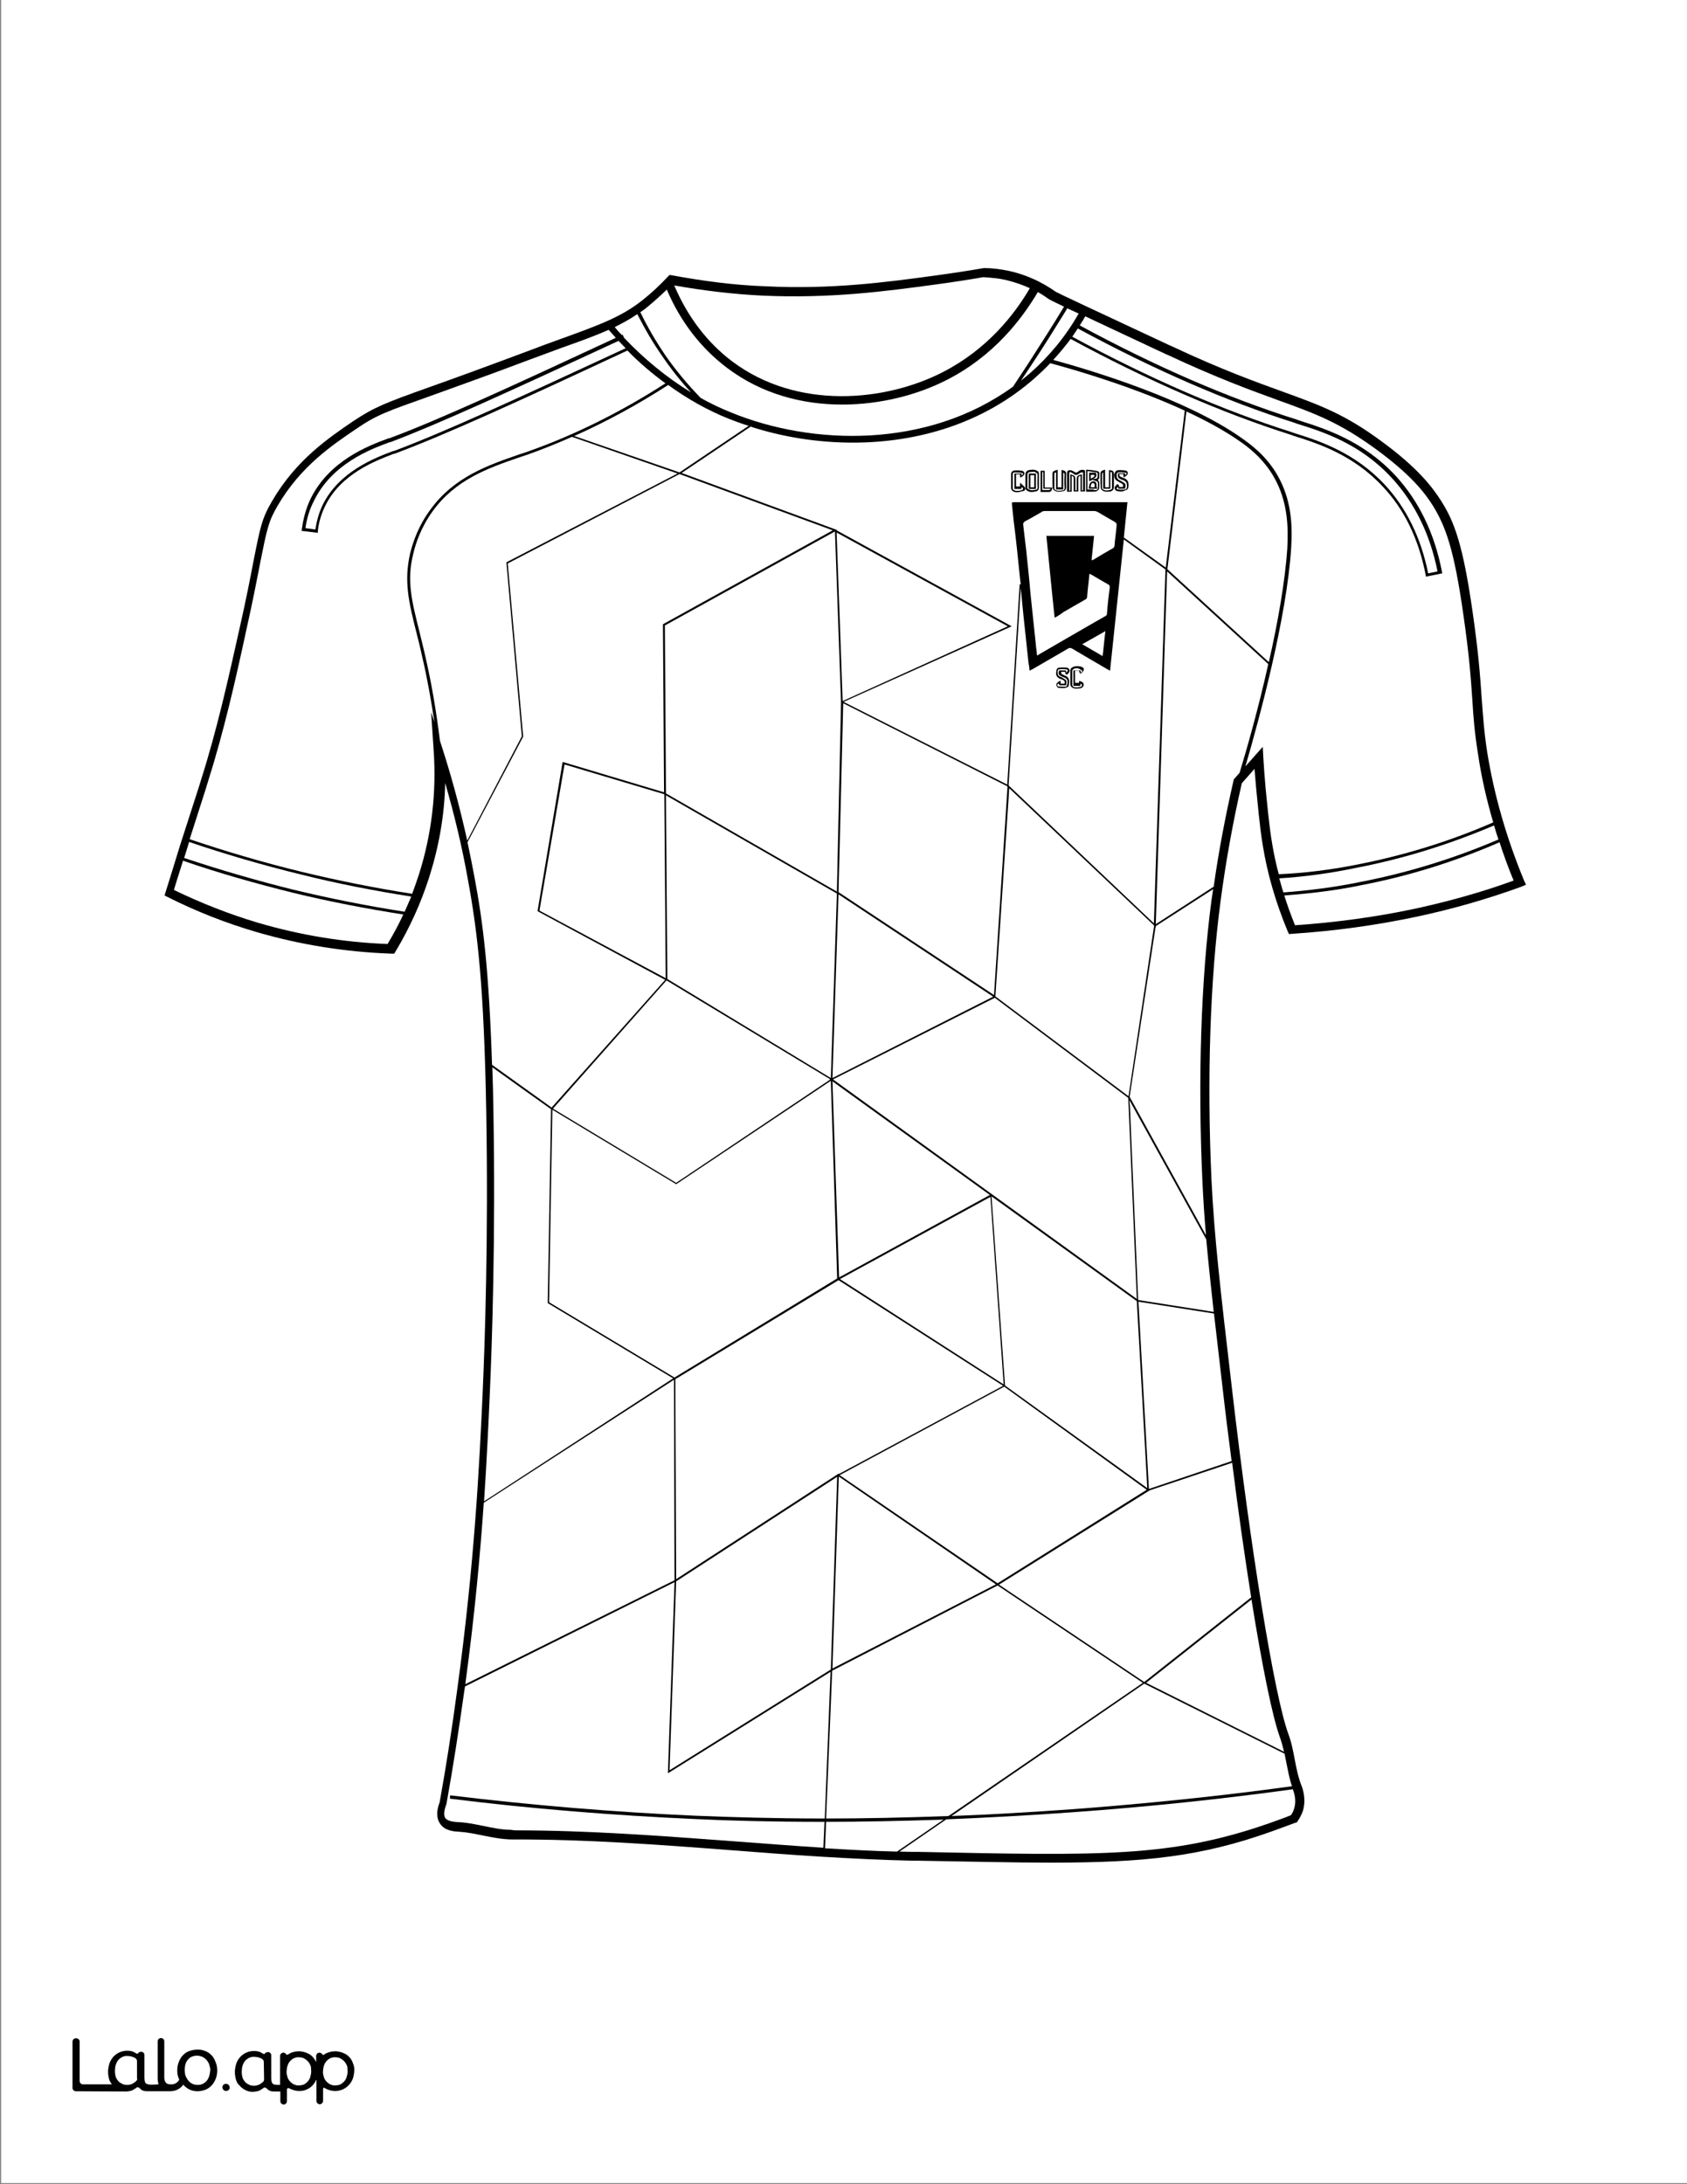
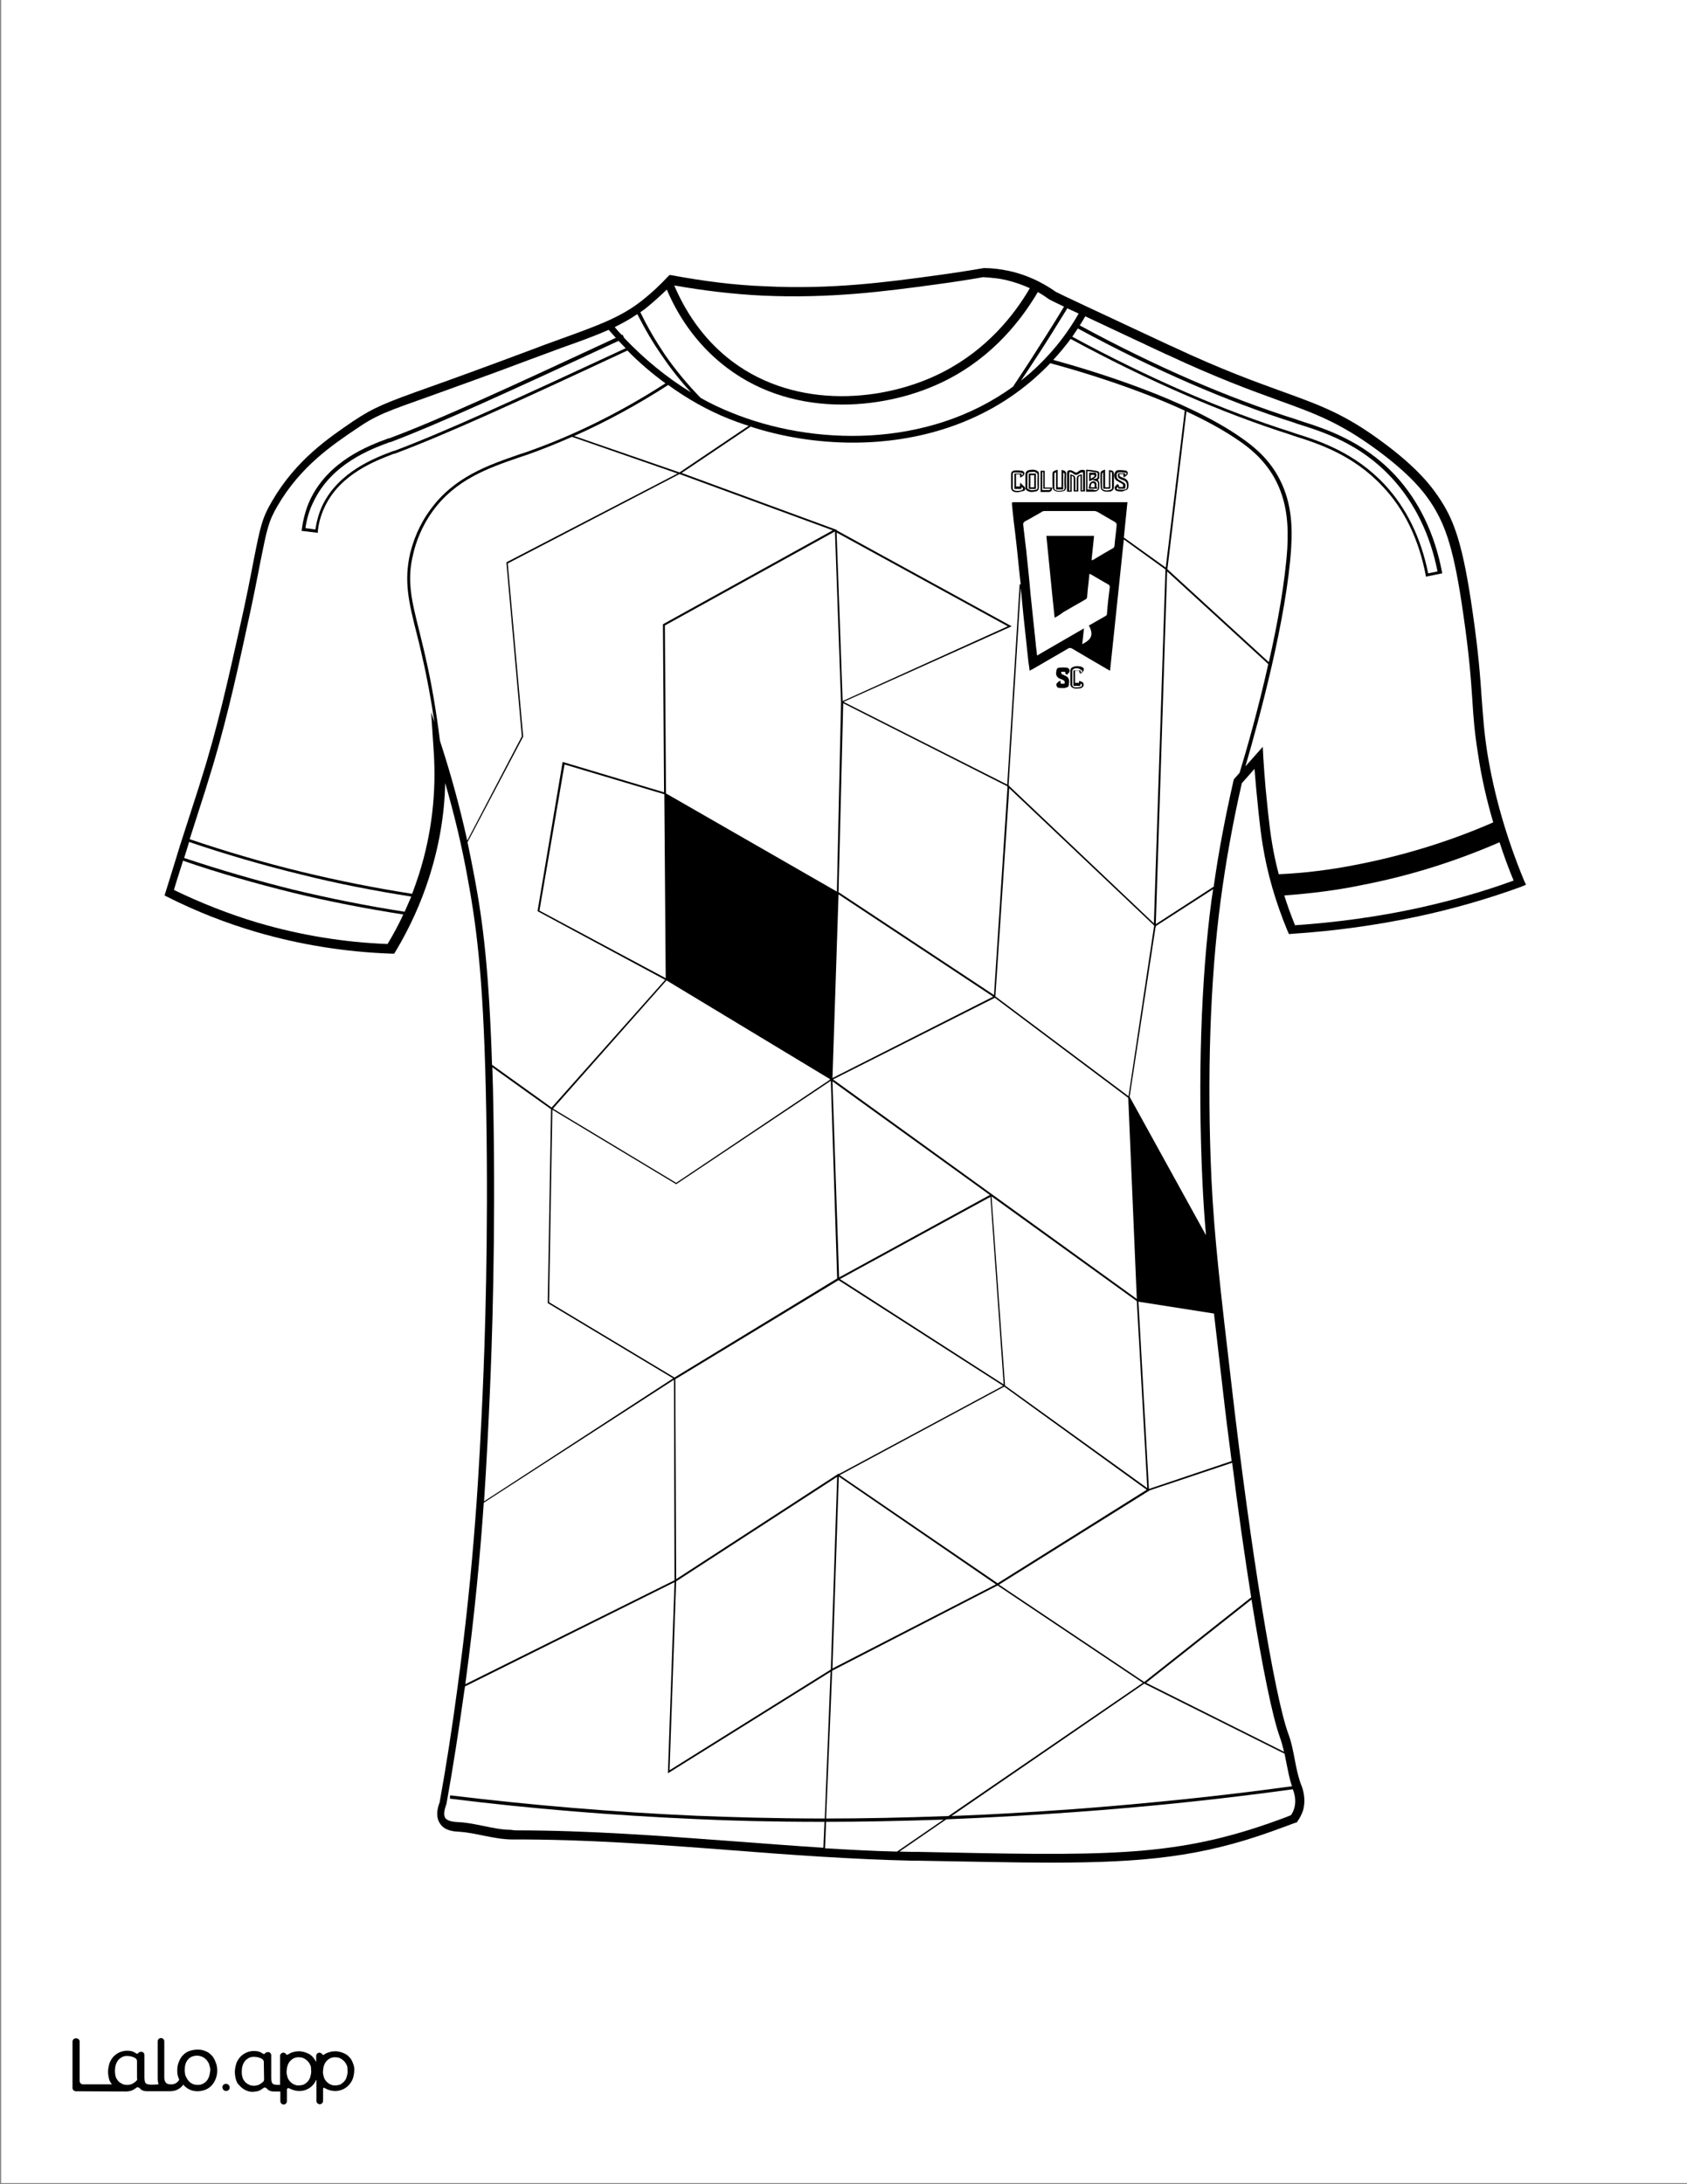
<svg xmlns="http://www.w3.org/2000/svg" version="1.1" id="Layer_1" data-layer="Layer_1" x="0px" y="0px" viewBox="0 0 612 792" style="enable-background:new 0 0 612 792;" xml:space="preserve">
  <rect x="0" y="0" width="612" height="792" fill="#808080" stroke="none" />
  <style type="text/css">
	.st0{fill:#FFFFFF;}
	.st1{fill:#010101;}
</style>
  <g id="Black">
    <rect x="20.2" y="14.7" width="571.8" height="758" />
  </g>
  <g id="Color">
    <path class="st0" d="M244.7,573L244.7,573l-0.2-72.7l-69,44.6c-1.3,18.9-3.3,40.7-6.7,65.8L244.7,573z" />
    <polygon class="st0" points="364.3,502.8 304.6,534.9 361.9,574.1 416,540.2  " />
    <polygon class="st0" points="360.9,361.8 302.2,391.4 412.4,471 409.3,398.1  " />
    <path class="st0" d="M375.5,137c-19,16.8-43,23.5-66.1,23.5c-13,0-25.7-2.1-37.1-5.8l-24.7,16.6l0,0l-0.3,0.2l0,0l56.4,20.7   l-0.2,0.1l63.5,34.8l-61,27.4l59.4,30l4.5-72.6h0.4c-0.1-0.8-0.2-1.7-0.3-2.5c-0.7-6.9-1.4-13.9-2.3-20.8c-0.2-1.9-0.4-3.8-0.6-5.8   c-0.1-0.8,0.4-0.7,0.8-0.7c7.6,0,15.3,0,22.9,0c5.7,0,11.5,0,17.2,0c0.2,0,0.5,0,1,0c-0.4,4.3-0.9,8.5-1.3,12.8l15.2,10.9l6.9-56.9   c-18-8.3-38.3-14.4-48.8-17.2C379.2,133.6,377.4,135.3,375.5,137z M371.9,177.5c-0.1,0.4-0.5,0.6-1,0.6c-0.8,0.2-1.3,0.4-1.9,0.4   c-0.6,0-1.2-0.1-1.7-0.5c-0.2-0.2-0.5-0.6-0.5-1c0-0.8,0-1.7,0-2.5c0-0.8,0-1.8,0-2.6c0-0.8,0.6-1.2,1.2-1.3c1-0.1,1.9,0,2.7,0.1   c0.2,0,0.6,0.2,0.8,0.5c0.1,0.1,0.2,0.4,0.1,0.7s-0.4,0.6-0.5,0.7l-0.1,0.1c-0.1,0.1-0.2,0.1-0.4,0.2c0,0-0.1,0-0.1,0.1l-0.4,0.2   l-0.1-1.2h-1.4v4.4h1.4l0.1-1.4l0.5,0.5c0.1,0.1,0.2,0.2,0.4,0.4c0.2,0.2,0.6,0.5,0.7,0.7C372,177.1,372,177.3,371.9,177.5z    M376.9,172.3c0,1.4,0,3,0,4.4c0,0.8-0.4,1.4-1.2,1.5h-0.1c-0.4,0.1-0.8,0.2-1.3,0.2c-0.6,0-1.1-0.1-1.7-0.5   c-0.4-0.2-0.6-0.6-0.6-1c0-0.6,0-1.3,0-1.9c0-0.2,0-0.5,0-0.7s0-0.5,0-0.7c0-0.5,0-1,0-1.4c-0.1-0.8,0.4-1.5,1.1-1.7   c1-0.2,2-0.4,3.1,0.2c0.5,0.2,0.7,0.6,0.7,1.2V172.3z M381.7,177.1c-0.1,0.7-0.4,1.3-1.3,1.3c-0.1,0-0.1,0-0.2,0   c-0.5,0-1.1,0-1.7,0c-0.2,0-0.5,0-0.8,0h-0.2v-7.7h1.5v6.1h2.9L381.7,177.1z M405.5,170.5c1-0.1,1.9,0,2.7,0.1   c0.2,0,0.6,0.1,0.8,0.5c0.1,0.1,0.2,0.4,0.1,0.7c-0.1,0.4-0.4,0.6-0.5,0.7l-0.1,0.1c-0.1,0.1-0.2,0.1-0.4,0.2c0,0-0.1,0-0.1,0.1   l-0.4,0.2l-0.1-1.2h-1.4c-0.1,0.5,0,0.8,0.5,1c0.1,0.1,0.4,0.1,0.5,0.2c0.1,0.1,0.2,0.2,0.5,0.2c1.4,0.5,1.9,1.4,1.8,3   c-0.1,1-0.5,1.4-1.2,1.5c-0.5,0.2-0.8,0.4-1.3,0.4s-1,0-1.4-0.1c-0.1,0-0.7-0.1-1-0.6c-0.1-0.1-0.2-0.5-0.1-0.8   c0.1-0.4,0.4-0.6,0.6-0.8c0.1-0.1,0.1-0.2,0.2-0.2l0.1-0.2l0.6,0.4l0.1,0.7h1.4c0.1-0.8,0.1-1-0.7-1.4c-0.1-0.1-0.2-0.1-0.4-0.2   c-0.2-0.1-0.4-0.2-0.6-0.4c-1.4-0.5-1.5-1.7-1.5-2.5C404.5,170.9,405.1,170.5,405.5,170.5z M399.2,173.4v-1.3   c0-1.1,0.1-1.2,1.3-1.7l0.4-0.1v6.4h1.4v-6.2h0.4c1.1,0.1,1.4,0.5,1.4,1.4c0,0.5,0,1,0,1.4c0,1.1,0,2.1,0,3.2   c0,1.2-0.7,1.5-1.2,1.7c-0.5,0.1-1,0.1-1.4,0.1s-1.1-0.1-1.5-0.4s-0.7-0.6-0.7-1.2C399.2,175.6,399.2,174.6,399.2,173.4z    M394,170.3l1.4,0.1c1,0.1,1.8,0.2,2.6,0.4c0.6,0.1,1,0.6,0.8,1.3c0,0.1,0,0.2,0,0.2c0,0.1,0,0.1,0,0.2c0,0.1,0,0.1,0,0.2   c0,0.5,0,1-0.6,1.3c0.6,0.5,0.6,1.1,0.6,1.5c0,0.1,0,0.2,0,0.4c0,1,0,1.5-0.5,1.9c-0.4,0.4-1,0.5-1.9,0.5H394V170.3z M387.1,171.7   c0-0.6,0.1-1,0.5-1.1c0.4-0.2,0.8-0.1,1.2,0c0.5,0.2,0.8,0.4,1.1,0.6c0.4,0.2,0.6,0.2,1,0l0.1-0.1c0.6-0.5,1.3-1,2.4-0.6l0.2,0.1   v7.6H392v-5.7c-0.7,0.2-0.8,0.4-0.8,1.2v4.5h-1.7v-4.4c0-0.8,0-1-0.7-1.3v5.8h-1.7V171.7z M381.8,174.4c0-0.8,0-1.7,0-2.6   c0-0.8,0.5-1,1-1.2c0.1,0,0.2-0.1,0.4-0.1l0.5-0.2v6.4h1.4v-6.3l0.4,0.1c0.7,0.1,1.4,0.5,1.3,1.5c-0.1,1.5-0.1,3.1,0,4.6   c0,0.8-0.4,1.4-1.1,1.5c-0.5,0.1-1,0.2-1.5,0.2c-0.6,0-1.2-0.1-1.8-0.5c-0.2-0.2-0.5-0.6-0.5-1   C381.8,176.2,381.8,175.3,381.8,174.4z" />
    <polygon class="st0" points="305.9,255 304.2,323.5 360.6,360.8 365.5,285.3 365.4,285.2 365.4,285.1  " />
-     <path class="st0" d="M409.9,400.9l3,70.5l27.4,4.3c-1.1-10-2-18.5-2.7-26.3l-27.9-50.5L409.9,400.9z" />
    <path class="st0" d="M299.7,660.6l-0.4,9.6c8.7,0.5,17.4,1,26.1,1.2l16.9-11.6C326.9,660.3,312.7,660.6,299.7,660.6z" />
    <path class="st0" d="M345.2,658.5c13.9-0.5,28.7-1.4,44.3-2.5c26.4-2,53.1-4.7,79.2-8.3c-1-2.9-1.5-5.9-2.1-8.8c-0.2-1-0.4-2-0.6-3   l-50.9-25.4L345.2,658.5z" />
    <path class="st0" d="M361.9,574.9l-60,30.9l-2.2,53.6c13.4,0,28.3-0.3,44.4-0.9l70.5-48.3L361.9,574.9z" />
    <polygon class="st0" points="360.3,361.4 304.2,324.3 302,390.9  " />
    <polygon class="st0" points="303.5,193.1 305.7,254.2 365.6,227.1  " />
    <polygon class="st0" points="302,605 361.3,574.5 304.3,535.4  " />
-     <polygon class="st0" points="303.6,324 241.6,288.4 242.1,355 301.4,390.9  " />
    <polygon class="st0" points="245,500.1 245.3,572.6 304.3,534.3 304.3,534.5 363.9,502.5 304.2,464.2  " />
    <polygon class="st0" points="304.4,463.2 359.1,433.3 302,392.1  " />
    <polygon class="st0" points="304.7,463.8 364.1,502 359.3,434  " />
    <path class="st0" d="M398.1,177.5c0.2-0.2,0.2-0.6,0.2-1.4c0-0.1,0-0.2,0-0.4c0-0.6,0.1-1.1-0.8-1.3l-1.2-0.4   c-0.1,0-0.2,0.1-0.2,0.1c-0.1,0.1-0.2,0.1-0.5,0.2l-0.5,0.2v-3.1h2.4l0.1,0.2c0.4,0.8,0.1,1.5-0.8,1.9c-0.1,0.1-0.4,0.1-0.5,0.2   l1.1-0.1c0.8-0.1,0.8-0.5,0.8-1c0-0.1,0-0.1,0-0.2v-0.1c0-0.1,0-0.2,0-0.4c0-0.2,0-0.5-0.4-0.6c-0.8-0.1-1.7-0.2-2.6-0.4l-0.7-0.1   v6.7h0.1h1.9C397.2,177.8,397.8,177.8,398.1,177.5z M395,176.9c0-0.2,0.1-0.4,0.1-0.6c0.1-0.5,0.1-0.8,0.4-1.2   c0.4-0.5,1.1-0.8,1.8-0.4c0.6,0.4,0.5,1,0.5,1.3c0,0.2,0,0.5,0.1,0.7l0.2,0.5h-3.2L395,176.9z" />
    <path class="st0" d="M376,171.5c-0.4-0.4-0.8-0.4-1.3-0.4c-0.4,0-0.8,0.1-1.3,0.1c-0.5,0.1-0.7,0.5-0.7,1.1c0.1,0.5,0,1.1,0,1.5   c0,0.2,0,0.5,0,0.6c0,0.2,0,0.5,0,0.7c0,0.6,0,1.2,0,1.8c0,0.1,0.1,0.5,0.4,0.5c0.8,0.5,1.7,0.4,2.6,0.2h0.1c0.2,0,0.7-0.2,0.6-1   c-0.1-1.4,0-3,0-4.4v-0.2C376.3,171.7,376.2,171.6,376,171.5z M375.8,177.3h-2.6v-5.6h2.6V177.3z" />
    <path class="st0" d="M462.1,172.9c-3.7-6.4-8.8-10.5-12.8-13.2c-5.5-3.8-12-7.3-18.9-10.5l-6.9,57.2l36.8,33.7   c3.2-14.1,5.9-29.1,6.7-41.3C467.4,191,467.2,181.8,462.1,172.9z" />
    <rect x="373.8" y="172.3" class="st0" width="1.4" height="4.4" />
    <path class="st0" d="M370.6,176.6l-0.1,0.7h-0.2H368v-5.6h2.6v0.8l0.1-0.1c0.1-0.1,0.4-0.4,0.4-0.5c0-0.1,0-0.2,0-0.2   c-0.1-0.1-0.2-0.2-0.4-0.2c-0.6-0.2-1.3-0.2-1.9-0.2c-0.2,0-0.5,0-0.7,0c-0.4,0-0.7,0.1-0.7,0.7c0,0.8,0,1.8,0,2.6   c0,0.8,0,1.7,0,2.5c0,0.1,0.1,0.4,0.2,0.5c0.8,0.5,1.7,0.5,2.9,0.2c0.2-0.1,0.5-0.2,0.6-0.4c0,0,0.1-0.1,0-0.4   C371,176.9,370.9,176.7,370.6,176.6z" />
-     <path class="st0" d="M464.1,318.5c0.5,1.7,0.9,3.4,1.5,5.1c9.3-0.7,18.8-1.9,27.9-3.8c17.1-3.3,34-8.5,50.1-15.4   c-0.6-1.7-1.1-3.4-1.6-5.1c-16.2,6.9-32.9,12.1-50.1,15.4C482.9,316.6,473.5,317.9,464.1,318.5z" />
    <path class="st0" d="M468.6,156.7l1.1,0.4c8.7,2.7,21.7,6.9,32.7,18.7c7.8,8.4,13.1,19.2,15.7,32.1l3.4-0.7   c-2.7-13.5-8.3-24.9-16.6-33.9c-11.5-12.5-25.2-16.8-34.2-19.6l-1.1-0.4c-24.7-7.8-51.1-19.3-78.6-34.2c-0.7,1-1.3,2-2,3   C416.7,137.1,443.6,148.8,468.6,156.7z" />
    <path class="st0" d="M387.2,111.8c-4.2,6.8-8.4,13.6-12.8,20.2c-1.4,2.1-2.7,4.1-4,6c1.2-0.9,2.3-1.9,3.4-2.8   c6.8-6,12.8-13.2,17.5-21.5C389.7,113,388.4,112.3,387.2,111.8z" />
    <path class="st0" d="M400.2,177.5c0.8,0.5,1.8,0.4,2.6,0.1c0.4-0.1,0.7-0.2,0.6-1.1c0-1.1,0-2.1,0-3.2c0-0.5,0-1,0-1.4   c0-0.6,0-0.7-0.6-0.8v6.1h-2.6v-5.9c-0.3,0.2-0.4,0.3-0.4,0.9v1.3c0,1.2,0,2.3,0,3.4C399.8,177.3,400,177.4,400.2,177.5z" />
    <path class="st0" d="M378.5,171.2h-0.4v6.5c0.1,0,0.4,0,0.5,0c0.1,0,0.5,0,0.7,0c0.4,0,0.6,0,1,0c0.5,0,0.7-0.1,0.8-0.5h-2.6V171.2   z" />
    <path class="st0" d="M390.1,174v3.8h0.5v-3.9c0-1.2,0.2-1.5,1.5-1.8l0.4-0.1v5.8h0.4v-6.5c-0.6-0.1-1.1,0.1-1.5,0.5l-0.1,0.1   c-0.5,0.2-1,0.6-1.7,0c-0.2-0.2-0.6-0.4-1-0.6c-0.5-0.2-0.6-0.1-0.6-0.1s-0.1,0.1-0.1,0.6v6.1h0.4v-5.9l0.4,0.1   C390,172.5,390.1,172.7,390.1,174z" />
    <polygon class="st0" points="241.6,287.7 303.6,323.3 305.1,254.7 302.9,192.7 241.2,226.8  " />
    <path class="st0" d="M397,172.2h-1.3v1.4c0.4-0.2,0.6-0.4,0.8-0.5C397,172.9,397.1,172.7,397,172.2z" />
    <path class="st0" d="M406.1,174.1c0.2,0.1,0.5,0.2,0.7,0.4c0.1,0.1,0.2,0.1,0.4,0.2c1.2,0.7,1.2,0.8,1,2.3v0.2h-2.5l-0.1-0.7   c-0.2,0.2-0.4,0.4-0.5,0.6c0,0.1,0,0.2,0,0.2c0.1,0.1,0.4,0.2,0.6,0.2c0.8,0.1,1.7,0.1,2.5,0c0.2,0,0.6-0.2,0.6-1   c0.1-1.3-0.2-2-1.4-2.4c-0.2-0.1-0.4-0.2-0.6-0.2c-0.1-0.1-0.2-0.1-0.4-0.2c-1.2-0.5-0.8-1.5-0.8-1.9l0.1-0.2h2.5v0.8l0.1-0.1   c0.1-0.2,0.4-0.4,0.4-0.5c0-0.1,0-0.2,0-0.2c-0.1-0.1-0.2-0.2-0.4-0.2c-0.8-0.1-1.8-0.2-2.6-0.1c-0.1,0-0.6,0.1-0.6,1   C405.1,173.2,405.3,173.7,406.1,174.1z" />
    <path class="st0" d="M385.6,177.8c0.2,0,0.7-0.2,0.6-1c-0.1-1.5-0.1-3.1,0-4.6c0-0.5-0.1-0.7-0.5-0.8v6.1h-2.6v-6.2H383   c-0.4,0.1-0.5,0.2-0.5,0.6c0,0.8,0,1.8,0,2.6c0,0.8,0,1.8,0,2.6c0,0.1,0.1,0.4,0.2,0.5C383.6,178.1,384.4,178,385.6,177.8z" />
    <path class="st0" d="M395.9,175.5c-0.1,0.2-0.2,0.6-0.2,1c0,0.1,0,0.1-0.1,0.2h1.5c0-0.2,0-0.4,0-0.6c0-0.4,0-0.6-0.2-0.8   C396.4,174.9,396,175.3,395.9,175.5z" />
    <polygon class="st0" points="244.7,499.5 245,499.3 245,499.3 303.5,463.7 303.5,463.7 303.7,463.6 301.4,391.9 245.3,429.4    200.4,402.4 199.2,472.2  " />
    <path class="st0" d="M106.2,323.7c-13.3-3.3-26.8-7.1-39.8-11.6c-1.3,4.2-2.5,7.8-3.3,10.6c9.9,4.8,20.1,8.8,30.5,11.9   c15.3,4.5,31.1,7.1,47,7.7c2.1-3.5,4-7,5.7-10.7C132.9,329.5,119.3,326.9,106.2,323.7z" />
    <path class="st0" d="M106.4,322.6c13.3,3.2,26.8,5.9,40.4,8c0.8-1.8,1.6-3.7,2.4-5.5c-13.4-2.1-26.9-4.7-40-8   c-13.6-3.3-27.3-7.3-40.6-11.8c-0.2,0.6-0.4,1.3-0.6,2c-0.4,1.3-0.8,2.5-1.2,3.8C79.7,315.4,93.1,319.3,106.4,322.6z" />
    <path class="st0" d="M200.1,401.6l41.2-46.3L195,330.4l9.1-54.1l0.4,0.1l36.4,10.9l-0.4-60.9l0.1-0.1l61.5-34l-55.6-20.4l0,0l0,0   l-62.3,32.4l5.6,62.8l-20.2,38.3c0.9,4.2,1.7,8.3,2.5,12.5c3.2,16.9,5.3,34.3,6.4,68.2L200.1,401.6z" />
    <path class="st0" d="M189.3,267l-5.6-63.1l0.2-0.1l61.9-32.1l-38.3-13.3c-5.2,2.3-10.4,4.4-15.7,6.3c-1.2,0.4-2.4,0.8-3.6,1.2   c-11.3,3.9-22.9,8-31.2,19.4c-4.2,5.8-6.2,11.6-7.1,15.6c-2.4,9.6-0.6,16.8,2.3,28.3c0.6,2.6,1.4,5.6,2.1,8.8   c2.3,9.9,4,20.2,5.3,30.6l0.9,2.8c3.5,10.9,6.5,22.1,9,33.4L189.3,267z" />
    <path class="st0" d="M156.4,258.2l1.2,3.7c-1.2-8-2.6-15.9-4.4-23.6c-0.7-3.2-1.4-6.2-2.1-8.8c-2.9-11.4-4.6-18.9-2.3-28.9   c1-4,3-10,7.4-15.9c8.6-11.8,20.9-16,31.8-19.8c1.2-0.4,2.4-0.8,3.6-1.2c16.7-5.9,33.5-14.2,49.8-24.7c-4.9-3.6-9.5-7.5-13.8-11.9   c-39.8,18.6-66.4,30.7-84.4,37.4l-0.5,0.1c-6.2,2.4-19.1,7.1-24.8,19c-1.3,2.7-2.3,5.8-2.6,9l0,0.6l-5.9-0.7l0.1-0.6   c0.5-3.8,1.5-7.5,3.1-10.9c6.8-14,21.1-19.4,28.2-22l0.5-0.1c17.5-6.5,43.4-18.4,82.1-36.4c-0.9-1-1.7-1.9-2.6-2.9   c-4.5,2-9.9,4-17,6.5c-3.4,1.3-7.4,2.7-11.9,4.4c-16.4,6.2-27.6,10.1-35.8,13.1c-15.8,5.6-19.6,6.9-27,12   c-8.4,5.7-20,13.4-28.4,27.8c-3.4,5.8-3.9,8.7-6.3,20.6c-1.1,5.7-2.6,13.5-5.1,24.7c-3.9,18.1-8.1,36.6-14,55.2l-0.7,2.3   c-1.1,3.4-3.1,9.7-5.8,18.1c13.3,4.5,26.9,8.5,40.5,11.8c13.2,3.2,26.7,5.9,40.2,8c0.9-2.3,1.7-4.7,2.5-7.1   c4.6-14.5,6.4-29.7,5.3-45.1L156.4,258.2z" />
    <polygon class="st0" points="204.8,277.2 195.7,330.2 241.5,354.7 241,288  " />
    <path class="st0" d="M0.4-0.4v792h612v-792H0.4z M551.7,321.6c-12.1,4.4-24.7,8-37.3,10.7c-15,3.2-30.3,5.3-45.6,6.3l-1.2,0.1   l-0.5-1.1c-4.4-10.6-7.4-21.1-9-31.1c-1.2-7.1-2-16.9-2.4-20.7c-0.2-2.3-0.4-4.6-0.6-7l-4.6,5.2c-3.2,14-5.8,28.3-7.7,42.7   c-3.8,28.5-5,64.5-3.3,101.2c1,20.4,3.1,38.8,7.4,75.4c6.8,58.8,15.4,111.4,20.4,125.2c1.2,3.1,1.8,6.4,2.4,9.5   c0.6,3.2,1.2,6.2,2.3,9.1c0.6,1.4,1.9,5.2,0.7,9.4c-0.5,1.4-1.1,2.7-2,3.9l-0.2,0.4l-0.5,0.1c-2.9,1.1-5.7,2.1-8.7,3.2   c-25.5,9.1-45.9,11.3-80.2,11.3c-13.4,0-29-0.4-47.9-0.7h-2c-22-0.5-44.3-2.1-65.9-3.8c-26-2-52.9-4-79.2-3.9c0,0,0,0-0.1,0   c-3.6,0-7.1-0.7-10.6-1.4c-3-0.6-5.8-1.2-8.7-1.4c-1.8-0.1-5.3-0.2-7.1-3c-1.3-1.9-1.3-4.6-0.1-7.7c2.4-13.3,4.5-26.9,6.3-40.3   c6.4-46.5,8.1-82.2,9.3-108.2c0.8-18.2,2.1-55.6,1.3-101.9c-0.8-45-3.1-65-6.7-84.4c-2.1-11.8-4.9-23.4-8.2-34.8   c-0.2,11.6-2.3,23.2-5.8,34.2c-3,9.4-7.1,18.4-12.2,26.9l-0.5,0.8h-1c-16.6-0.6-33-3.2-48.8-7.8c-11-3.2-22-7.5-32.3-12.7l-1.2-0.6   l0.4-1.3c1.2-3.8,3-9.6,5.2-16.8c3.3-10.3,5.7-17.6,6.9-21.4l0.7-2.3c5.9-18.5,10-37.1,14-55c2.5-11,4-18.9,5.1-24.6   c2.4-12.1,3-15.3,6.7-21.6c8.8-15.1,20.7-23,29.3-28.9c7.8-5.2,12-6.8,27.7-12.4c8.2-2.9,19.2-6.9,35.8-13.1   c4.4-1.7,8.3-3.1,11.9-4.4c14.7-5.3,22.1-8.1,29.6-14c3.3-2.6,6.4-5.5,9.3-8.6l0.6-0.6l0.8,0.1c11.3,2.1,22.7,3.6,33.9,4   c24.1,1.2,44.1-1.5,61.7-3.9c5.9-0.8,11.8-1.7,17.6-2.7h0.1h0.1c3,0,5.9,0.4,8.8,1c8.9,1.9,15.1,6.2,17.1,7.6l0.2,0.1   c0.8,0.5,15.2,7.2,41.3,19.4l0.5,0.2c18.3,8.6,30.4,12.9,40.3,16.5c13.5,4.9,22.5,8.1,36,18.1c13.1,9.6,18.3,16.5,21.5,21.5   c4.9,7.7,8,16.2,11.5,40.8c2.1,14.6,2.7,23.2,3.2,30.5c0.5,6.4,0.8,11.9,2,19.7c2.5,15.6,7,31.2,13.4,46.7l0.7,1.5L551.7,321.6z" />
    <path class="st0" d="M241.2,128.6c3.9,5.6,8.3,10.9,13,15.7c3.6,2,7.3,3.8,11.1,5.3c29.3,12,71.1,13.2,102.2-9.4   c1.9-2.9,3.8-5.8,5.8-8.8c4.3-6.7,8.6-13.4,12.7-20.2c-3.8-1.8-4.9-2.4-5.1-2.5l-0.2-0.1c-0.8-0.5-2.2-1.6-4.2-2.7   c-5.9,10-16.1,23.2-32.9,31.8c-10.7,5.5-24.2,9-38.1,9c-14.4,0-29.1-3.8-41.6-13.2c-9.5-7.1-17.1-16.9-22-28.5   c-2.4,2.3-4.8,4.5-7.4,6.6c-0.7,0.6-1.5,1.1-2.2,1.6C234.9,118.6,237.9,123.7,241.2,128.6z" />
    <path class="st0" d="M415.8,610.2l50,25c-0.4-1.8-0.9-3.6-1.5-5.3c-2.7-7.4-6.4-25.6-10.3-49.9L415.8,610.2z" />
    <path class="st0" d="M491.8,313.6c17.1-3.3,33.9-8.4,49.9-15.4c-2.4-8.2-4.3-16.5-5.5-24.7c-1.3-8.1-1.7-13.5-2.1-20.1   c-0.5-7.4-1.1-15.8-3.2-30.3c-3.4-24.1-6.5-32.2-11-39.6c-3-4.8-8-11.3-20.7-20.6c-13.3-9.7-22-12.9-35.3-17.7   c-9.9-3.6-22.1-8-40.5-16.6l-0.5-0.2c-13.6-6.4-22.9-10.7-29.2-13.7c-0.6,1.1-1.3,2.2-2,3.3c27.5,14.9,53.8,26.3,78.6,34.1l1.1,0.4   c9.1,2.9,22.9,7.2,34.7,19.8c8.6,9.3,14.3,21,17,35l0.1,0.6l-5.9,1.2l-0.1-0.6c-2.5-12.9-7.7-23.8-15.6-32.1   c-10.7-11.5-23.5-15.6-32.1-18.3l-1.1-0.4c-25.2-8-52.1-19.7-80-34.8c-2,2.7-4.1,5.2-6.3,7.6c14.9,4.1,48.1,14.2,68,28.1   c4.2,2.9,9.4,7,13.2,13.5c5.3,9.1,5.6,18.5,5.1,26.6c-1.6,25.3-11.6,62.1-16.6,79.2l6.3-7.1l0.2,3.9c0.2,3.6,0.5,7.2,0.8,10.8   c0.4,3.8,1.2,13.4,2.4,20.4c0.6,3.6,1.4,7.4,2.4,11.1C473.2,316.6,482.7,315.4,491.8,313.6z" />
    <path class="st0" d="M419.3,335.8l0,0.5l-0.1-0.1l-9.4,61.5l0,0l27.7,50.2c-0.6-6.8-1-13.2-1.3-19.7c-1.7-36.9-0.5-73.1,3.3-101.8   c0.2-1.3,0.4-2.7,0.6-4L419.3,335.8z" />
    <path class="st0" d="M413,472l3.8,67.9l30-10.1c-1.1-8.4-2.2-17.1-3.2-25.9c-1.2-10.6-2.3-19.6-3.2-27.6L413,472z" />
    <path class="st0" d="M493.7,321c-9.1,1.9-18.5,3-27.8,3.7c1.1,3.5,2.4,7.1,3.9,10.8c14.7-1,29.6-3,44-6.1   c11.9-2.6,23.8-5.9,35.3-10.1c-1.9-4.6-3.6-9.2-5.1-13.9C527.7,312.5,510.9,317.7,493.7,321z" />
    <path class="st0" d="M389.5,657.1c-16.3,1.2-31.7,2-46.2,2.6l-17,11.7c1.6,0,3.1,0.1,4.7,0.1h2c66.9,1.4,91.8,2,127.2-10.3   c2.7-1,5.5-1.9,8.1-3c0.6-0.8,1-1.7,1.2-2.5c0.9-2.9,0-5.6-0.5-6.9C442.9,652.4,416.1,655.2,389.5,657.1z" />
    <path class="st0" d="M299.1,660.6c-0.4,0-0.8,0-1.1,0c-17.9,0-33.4-0.4-45.6-1c-29.6-1.3-59.6-3.7-89.2-7.4l0.1-1.2   c29.6,3.6,59.6,6.1,89.2,7.4c12.5,0.5,28.3,1,46.7,1l2.1-53.2L242.3,643l2.4-69.3l-76,37.8c-0.1,0.6-0.2,1.3-0.3,1.9   c-1.9,13.5-4,27.2-6.4,40.5l-0.1,0.4c-0.8,2.1-1,3.8-0.4,4.9c1,1.3,3.3,1.4,4.5,1.5c3.2,0.1,6.3,0.8,9.4,1.4   c3.4,0.7,6.7,1.4,9.9,1.4c1.1,0.2,1.5,0.2,2,0.2c26.1,0,52.5,2,78.1,3.9c10.9,0.8,22.1,1.7,33.3,2.4L299.1,660.6z" />
    <path class="st0" d="M265.7,131.1c23.5,17.6,55.4,14.6,76.4,3.8c16.1-8.3,25.9-20.8,31.5-30.4c-2.4-1.1-5.4-2.2-8.8-3   c-2.6-0.6-5.3-0.8-8.1-1c-5.7,1-11.6,1.9-17.6,2.7c-17.7,2.4-37.8,5.1-62.3,4c-10.6-0.5-21.5-1.8-32.2-3.7   C249.4,114.8,256.6,124.3,265.7,131.1z" />
    <path class="st0" d="M244.2,499.8l-45.5-27.3v-0.1l1.2-70.2l-8.3-5.9l-13-9.3c0.2,5,0.3,10.3,0.4,16c0.8,46.5-0.5,83.9-1.3,102.1   c-0.5,11.3-1.1,24.3-2.1,39.3L244.2,499.8z" />
    <path class="st0" d="M460.1,240.8l-36.7-33.6l-4.1,127.9l21-13.6c1.8-12.9,4.3-25.8,7.2-38.5l0.1-0.4l2.1-2.4   C452.2,272,456.5,257,460.1,240.8z" />
-     <path class="st0" d="M385.9,245.6c-0.2-0.1-0.4-0.1-0.5-0.2c-0.1-0.1-0.2-0.1-0.4-0.2c-1.3-0.5-1-1.5-0.8-1.9l0.1-0.2h2.4l0.1,0.8   c0.2-0.2,0.4-0.4,0.5-0.6c0-0.1,0-0.2,0-0.4c-0.1-0.1-0.4-0.2-0.5-0.2c-0.8-0.1-1.7-0.1-2.6,0c-0.2,0-0.5,0.2-0.5,0.8   c-0.1,1.1,0.2,1.7,1.2,2c0.2,0.1,0.5,0.2,0.7,0.4c0.1,0,0.1,0.1,0.2,0.1c1.2,0.7,1.2,0.8,1,2.3v0.2h-2.4l-0.4-0.7l-0.1,0.1   c-0.1,0.1-0.4,0.4-0.4,0.5c0,0.1,0.2,0.5,0.4,0.5c1.1,0.1,1.9,0.1,2.7,0.1c0.2,0,0.5-0.2,0.6-1C387.5,246.7,387.1,246,385.9,245.6z   " />
    <polygon class="st0" points="366.1,285.8 365.9,289.4 361.1,361.3 409.4,397.5 418.7,335.6  " />
    <path class="st0" d="M392,243.2l0.1,0.8c0.2-0.2,0.4-0.4,0.5-0.6c0-0.1,0-0.2,0-0.2c-0.1-0.1-0.2-0.2-0.6-0.4   c-0.5-0.4-1-0.5-1.4-0.5s-1,0.1-1.4,0.5c-0.1,0.1-0.2,0.2-0.2,0.5c0,1.9,0,3.6,0,5.1c0,0.1,0.1,0.4,0.2,0.5   c0.7,0.5,1.5,0.4,2.5,0.2h0.1c0.5-0.1,0.7-0.2,0.7-0.6s-0.1-0.5-0.5-0.6l-0.1,0.8h-2.5v-5.6H392z" />
    <polygon class="st0" points="359.7,433.8 364.6,502.4 416.2,539.6 412.4,471.8  " />
    <path class="st0" d="M407.7,195.6c-1.7,15.9-3.3,31.7-5,47.6c-0.5-0.2-0.8-0.5-1.1-0.6c-4.3-2.5-8.6-5-12.8-7.5   c-0.5-0.2-0.8-0.2-1.2,0c-4.4,2.5-8.7,5.1-13.1,7.6c-0.2,0.1-0.5,0.2-1,0.5c-0.1-1.1-0.2-2-0.4-3c-0.6-5.6-1.2-11.2-1.8-16.8   c-0.3-3.4-0.7-6.8-1-10.2l-4.4,71.5l0.1,0.1l0,0.1l52.6,49.9l4.2-128.3L407.7,195.6z M387.8,247.9c0,0.5-0.1,1.4-1.1,1.4   c-0.2,0.2-0.6,0.2-0.8,0.2c-0.6,0-1.2,0-1.9-0.1c-0.4,0-0.8-0.7-0.8-1.1c0-0.4,0.2-0.6,0.5-0.8c0-0.1,0.1-0.1,0.1-0.2   c0.1-0.1,0.2-0.1,0.4-0.2c0,0,0.1,0,0.1-0.1l0.4-0.2l0.1,1.1h1.4c0.1-0.8,0.1-1-0.7-1.4c-0.1,0-0.2-0.1-0.2-0.1   c-0.2-0.1-0.4-0.2-0.6-0.2c-1.2-0.5-1.8-1.3-1.5-2.7c0-0.4,0.1-1.3,1-1.4c1-0.1,1.9-0.1,2.7,0c0.4,0,0.7,0.2,1,0.6   c0.1,0.1,0.2,0.5,0.1,0.8c-0.1,0.4-0.4,0.6-0.6,0.8c-0.1,0.1-0.1,0.2-0.2,0.2l-0.1,0.2l-0.6-0.4l-0.1-0.7h-1.4   c-0.1,0.5,0,0.8,0.5,1c0.1,0.1,0.4,0.1,0.5,0.2c0.1,0.1,0.2,0.1,0.4,0.2C387.5,245.4,388.1,246.3,387.8,247.9z M391.4,248l0.1-1.1   l0.4,0.1c0.1,0,0.1,0.1,0.2,0.1c0.5,0.1,1.1,0.5,1,1.3c0,0.6-0.5,1-1.2,1.2h-0.1c-0.5,0-0.8,0.1-1.3,0.1c-0.6,0-1.1-0.1-1.7-0.5   c-0.2-0.2-0.5-0.6-0.5-1c0-1.5,0-3.2,0-5.1c0-0.2,0.1-0.7,0.5-1c1.1-0.7,2.3-0.6,3.3-0.4c0.2,0.1,0.7,0.2,1,0.6   c0.1,0.1,0.1,0.5,0,0.8s-0.4,0.6-0.6,0.8c-0.1,0.1-0.2,0.1-0.2,0.2l-0.2,0.2l-0.5-0.4l-0.1-0.7H390v4.4H391.4z" />
    <polygon class="st0" points="245.3,428.9 301.1,391.5 301,391.4 301.1,391.3 241.8,355.5 200.6,402  " />
    <path class="st0" d="M447,530.4l-29.9,10l-54.7,34.2l52.7,35.3l38.8-30.7C451.6,564.7,449.2,548.1,447,530.4z" />
    <polygon class="st0" points="301.2,605.5 301.2,605.5 301.4,605.3 301.4,605.3 303.7,535.5 245.3,573.4 242.9,641.9  " />
    <path class="st0" d="M141.7,160.3l-0.5,0.1c-6.8,2.5-20.9,7.8-27.4,21.4c-1.5,2.9-2.5,6.2-3,9.7l3.6,0.5c0.5-3.1,1.3-6.1,2.6-8.8   c5.9-12.2,19.1-17.2,25.5-19.6l0.5-0.1c17.9-6.7,44.3-18.8,83.9-37.2l0-0.1c-0.9-0.9-1.7-1.8-2.5-2.6   C185.3,141.7,159.2,153.7,141.7,160.3z" />
    <path class="st0" d="M250.7,142.3c-3.8-4.1-7.3-8.5-10.4-13.1c-3.4-4.8-6.4-10-9.1-15.3c-2.6,1.8-5.2,3.2-8.2,4.7   c0.8,1,1.7,2,2.6,2.9l0.3-0.1l0.5,1.1C233.7,130.2,241.9,136.9,250.7,142.3z" />
    <path class="st0" d="M264.5,151.9c-7.8-3.1-15.2-7.3-22.1-12.3c-11.2,7.2-22.6,13.4-34.1,18.5l38.2,13.2l0.3-0.2l24.8-16.7   C269.2,153.7,266.8,152.8,264.5,151.9z" />
    <path class="st0" d="M396.4,203.1c2.5-1.5,5-3,7.5-4.4c0.1-0.1,0.4-0.5,0.4-0.7c0.2-2.6,0.6-5.1,0.8-7.7c0-0.4-0.1-0.5-0.3-0.7   c-0.1-0.1-0.2-0.2-0.3-0.3c-2.1-1.2-4.2-2.4-6.2-3.6c-0.4-0.2-0.8-0.4-1.3-0.4c-5.9,0-12,0-17.9,0c-0.5,0-1,0.1-1.3,0.4   c-2,1.1-3.9,2.3-5.9,3.3c-0.6,0.4-0.8,0.7-0.7,1.4c0.4,3.1,0.7,6.2,1.1,9.3c0.5,5.1,1.1,10.1,1.5,15.2c0.6,6.1,1.3,12.1,1.9,18.1   c0.1,1.5,0.4,3.1,0.5,4.6c0,0,0.1,0,0.1-0.1c0,0.1,0,0.1,0,0.2c0.2-0.2,0.5-0.2,0.6-0.4c8-4.6,16-9.3,24.1-13.9   c0.5-0.2,0.6-0.6,0.6-1.1c0.2-3.1,0.6-6.3,1-9.4c0-0.4-0.1-0.6-0.3-0.8c-0.1-0.1-0.2-0.2-0.3-0.2c-2.1-1.2-4.2-2.4-6.2-3.6   c-0.1-0.1-0.4-0.1-0.6-0.2c-0.2,2.7-0.6,5.3-0.8,8.1c0,0.6-0.2,1-0.7,1.2c-2.7,1.5-5.3,3.1-8,4.6c-0.4,0.3-0.9,0.7-1.4,1   c-0.5,0.3-1.1,0.7-1.7,1c-1.1-10-2-20-3-29.7c5.9,0,11.6,0,17.3,0c-0.3,2.9-0.6,5.7-0.9,8.7c0,0,0.1,0,0.1,0c0,0,0,0.1,0,0.1   C396.2,203.1,396.3,203.1,396.4,203.1z" />
-     <path class="st0" d="M392.6,233.6c2.5,1.4,4.9,2.9,7.4,4.3c0.4-3.1,0.6-5.9,1-9c0,0-0.1,0-0.1,0.1c0,0,0,0,0-0.1   C398.1,230.5,395.3,232.1,392.6,233.6z" />
+     <path class="st0" d="M392.6,233.6c0.4-3.1,0.6-5.9,1-9c0,0-0.1,0-0.1,0.1c0,0,0,0,0-0.1   C398.1,230.5,395.3,232.1,392.6,233.6z" />
    <path class="st1" d="M76.7,745.2c-0.7-0.7-1.4-1.2-2.3-1.5c-0.9-0.4-1.8-0.5-2.8-0.5s-1.9,0.2-2.9,0.5c-0.9,0.3-1.6,0.8-2.3,1.5   c-0.6,0.6-1.1,1.4-1.5,2.4c-0.4,0.9-0.6,2-0.6,3.1s0.1,1.7,0.4,2.6c0.1,0.2,0.3,0.7,0.3,0.8c-0.2,0.6-1.1,1.4-2,1.6   c-0.3,0.1-0.7,0.1-1,0.1c-0.7,0-1.4-0.1-1.8-0.6c-0.4-0.5-0.6-1-0.6-2v-13c0-0.7-0.6-1.2-1.2-1.2l0,0c-0.7,0-1.2,0.6-1.2,1.2v13.3   c0,0.9,0.1,1.6,0.3,2.2c0,0.1,0,0.1,0.1,0.1c-0.1,0-0.2,0-0.4,0c-1,0.1-3.5,0.3-4.2-0.3c-0.1-0.1-0.1-0.1-0.2-0.2   c-0.4-0.5-0.4-1.7-0.4-2.3v-7.9c0-0.5-0.4-1-0.9-1.1c-0.1,0-1-0.1-1.4,0.5l0,0c-0.1,0.2-0.4,0.3-0.6,0.1c-0.4-0.2-0.7-0.4-1.1-0.6   c-0.7-0.3-1.4-0.4-2.3-0.4c-1.9,0-3.7,0.8-5,2.2c-0.6,0.7-1.1,1.5-1.4,2.4c-0.3,1-0.5,2-0.5,3c0,1.1,0.2,2.2,0.5,3.1   c0.2,0.5,0.5,1,0.9,1.5H30.1c-0.7,0-1.2-0.6-1.2-1.2v-14.3c0-0.7-0.6-1.2-1.2-1.2h-0.2c-0.7,0-1.2,0.6-1.2,1.2v16.8   c0,0.7,0.6,1.2,1.2,1.2l18.2,0.1c0.5,0,1-0.1,1.5-0.2c0.5-0.1,1-0.3,1.4-0.6c0.2-0.1,0.3-0.2,0.5-0.3c0.1-0.1,0.3-0.2,0.4-0.3   c0.3-0.3,0.9-0.1,1.2,0.2c0.6,0.8,1.5,1.1,2.8,1.1h8.2c0.5,0,1.1-0.1,1.6-0.2c1-0.2,2.6-1.2,3.2-2.2c0.4,0.6,1.6,1.5,2.3,1.8   c0.9,0.4,1.8,0.6,2.8,0.6s1.9-0.2,2.8-0.5c1.8-0.7,3.1-2.1,3.8-3.9c0.4-0.9,0.6-2,0.6-3.1c0-1.2-0.2-2.2-0.6-3.1   C77.8,746.6,77.3,745.8,76.7,745.2z M49.8,753.7L49.8,753.7c0,0.3-0.1,0.6-0.3,0.8c-0.4,0.4-0.8,0.7-1.3,1c-0.6,0.3-1.3,0.5-2,0.5   s-1.4-0.1-1.9-0.4c-0.5-0.3-1-0.5-1.4-1s-0.7-0.9-0.9-1.5c-0.2-0.7-0.3-1.4-0.3-2.2c0-0.7,0.1-1.5,0.3-2.2c0.2-0.6,0.5-1.2,0.9-1.7   s0.9-0.8,1.4-1.1c0.6-0.3,1.2-0.4,1.8-0.4s1.3,0.1,1.9,0.3c0.4,0.1,0.8,0.3,1.1,0.5s0.6,0.6,0.6,1v6.4H49.8z M75.9,752.8   c-0.2,0.6-0.5,1.2-0.9,1.7s-0.9,0.8-1.4,1.1c-0.6,0.3-1.3,0.4-1.9,0.4s-1.3-0.1-1.9-0.4c-0.6-0.3-1.1-0.7-1.5-1.2s-0.7-1.1-1-1.7   c-0.2-0.7-0.3-1.4-0.3-2.1c0-1.6,0.4-2.9,1.2-3.8c0.8-1,2-1.4,3.4-1.4c0.6,0,1.3,0.2,1.8,0.4c0.6,0.3,1.1,0.7,1.5,1.1   c0.4,0.5,0.8,1.1,1,1.7c0.2,0.7,0.4,1.3,0.4,2C76.2,751.4,76.1,752.1,75.9,752.8z" />
    <path class="st1" d="M106.6,761.2C106.7,761.1,106.6,761.2,106.6,761.2L106.6,761.2z" />
    <path class="st1" d="M119.8,761.2C119.8,761.1,119.8,761.2,119.8,761.2L119.8,761.2z" />
    <path class="st1" d="M128.1,748.3c-0.3-0.9-0.7-1.7-1.3-2.3c-0.6-0.7-1.3-1.2-2.1-1.5c-0.8-0.4-1.8-0.6-2.7-0.7   c-0.5,0-1.1,0-1.6,0.1c0,0,0,0-0.1,0c-0.4,0.1-0.8,0.2-1.1,0.3c-0.6,0.2-1.1,0.4-1.6,0.8c-0.2,0.2-0.5,0.1-0.7-0.1   c-0.2-0.3-0.6-0.6-1-0.6l0,0c-0.7,0-1.2,0.6-1.2,1.2v2.2c-0.3-0.6-0.7-1.2-1.1-1.7c-0.6-0.7-1.3-1.2-2.1-1.5   c-0.8-0.4-1.8-0.6-2.7-0.7c-0.5,0-1.1,0-1.6,0.1c0,0,0,0-0.1,0c-0.4,0.1-0.8,0.2-1.1,0.3c-0.6,0.2-1.1,0.5-1.6,0.8   c-0.2,0.1-0.4,0.1-0.6-0.1c-0.2-0.4-0.6-0.6-1-0.6l0,0c-0.7,0-1.2,0.6-1.2,1.2V756c-1,0-2.2,0-2.6-0.4c-0.1-0.1-0.1-0.1-0.2-0.2   c-0.4-0.5-0.4-1.7-0.4-2.3v-7.9c0-0.5-0.4-1-0.9-1.1l0,0c-0.1,0-1-0.1-1.4,0.5l0,0c-0.1,0.2-0.4,0.3-0.6,0.1   c-0.4-0.2-0.7-0.4-1.1-0.6c-0.7-0.3-1.4-0.4-2.3-0.4c-1.9,0-3.7,0.8-5,2.2c-0.6,0.7-1.1,1.5-1.4,2.4c-0.3,1-0.5,2-0.5,3   c0,1.1,0.2,2.2,0.5,3.1c0.1,0.3,0.3,0.6,0.4,0.9c0,0,0,0.1,0.1,0.1c0,0.1,0.1,0.1,0.1,0.2c0.1,0.1,0.2,0.2,0.3,0.3l0,0   c0,0,0.1,0.1,0.2,0.2c0.3,0.4,1.9,2.2,4.4,2.4c0.1,0,0.3,0,0.6,0c0.5,0,1-0.1,1.5-0.2c0.5-0.1,1-0.3,1.4-0.6   c0.2-0.1,0.3-0.2,0.5-0.3c0.1-0.1,0.3-0.2,0.4-0.3c0.3-0.3,0.9-0.1,1.2,0.2c0.6,0.8,1.5,1.1,2.8,1.1h2.1v3.5c0,0.7,0.6,1.2,1.2,1.2   l0,0c0.7,0,1.2-0.6,1.2-1.2v-4.3c0-0.3,0.4-0.6,0.7-0.4l0.7,0.3c0.8,0.4,1.7,0.6,2.6,0.7c0.4,0,1.6,0.1,2.8-0.4   c2.3-0.8,3.4-2.7,3.8-3.6c0-0.1,0.1,0,0.1,0v7.6c0,0.7,0.6,1.2,1.2,1.2l0,0c0.7,0,1.2-0.6,1.2-1.2v-4.4c0-0.3,0.3-0.5,0.5-0.3   l0.8,0.4c0.8,0.4,1.7,0.6,2.6,0.7c0.9,0.1,1.9-0.1,2.8-0.4c1.7-0.6,3.1-1.9,3.9-3.6c0.4-0.9,0.6-1.9,0.7-3   C128.6,750.2,128.5,749.2,128.1,748.3z M95.8,754c0,0.3-0.1,0.6-0.3,0.8c-0.4,0.4-0.8,0.7-1.3,1c-0.6,0.3-1.3,0.5-2,0.5   s-1.4-0.1-1.9-0.4c-0.5-0.3-1-0.5-1.4-1s-0.7-0.9-0.9-1.5c-0.2-0.7-0.3-1.4-0.3-2.2c0-0.7,0.1-1.5,0.3-2.2c0.2-0.6,0.5-1.2,0.9-1.7   s0.9-0.8,1.4-1.1c0.6-0.3,1.2-0.4,1.8-0.4c0.6,0,1.3,0.1,1.9,0.3c0.4,0.1,0.8,0.3,1.1,0.5c0.3,0.2,0.6,0.6,0.6,1L95.8,754z    M112.9,751.2c0,0.7-0.2,1.4-0.4,2.1c-0.2,0.6-0.5,1.1-1,1.6c-0.4,0.4-0.9,0.8-1.4,1c-0.6,0.2-1.3,0.3-1.9,0.3s-1.2-0.2-1.8-0.5   c-0.5-0.3-1-0.7-1.4-1.2s-0.7-1.1-0.8-1.7c-0.2-0.7-0.3-1.3-0.2-2c0.1-1.5,0.5-2.7,1.4-3.6c0.4-0.4,0.8-0.7,1.3-0.9   c0.6-0.3,1.3-0.4,2.1-0.3c0.4,0,0.8,0.1,1.1,0.2c0.2,0.1,0.4,0.2,0.6,0.3c0.5,0.3,1,0.7,1.4,1.2s0.7,1.1,0.9,1.7   C112.8,749.9,112.9,750.6,112.9,751.2z M126.1,751.2c0,0.7-0.2,1.4-0.4,2.1c-0.2,0.6-0.5,1.1-1,1.6c-0.4,0.4-0.9,0.8-1.4,1   c-0.6,0.2-1.3,0.3-1.9,0.3s-1.2-0.2-1.8-0.5c-0.5-0.3-1-0.7-1.4-1.2s-0.7-1.1-0.8-1.7c-0.2-0.7-0.3-1.3-0.2-2   c0.1-1.5,0.5-2.7,1.4-3.6c0.4-0.4,0.8-0.7,1.3-0.9c0.6-0.3,1.3-0.4,2.1-0.3c0.4,0,0.8,0.1,1.1,0.2c0.2,0.1,0.4,0.2,0.6,0.3   c0.5,0.3,1,0.7,1.4,1.2s0.7,1.1,0.9,1.7C126,749.9,126.1,750.6,126.1,751.2z" />
    <path class="st1" d="M82.2,755.6c-0.9-0.1-1.7,0.6-1.5,1.5c0.1,0.5,0.5,1,1.1,1.1c0.9,0.1,1.7-0.6,1.5-1.5   C83.2,756.1,82.7,755.7,82.2,755.6z" />
  </g>
</svg>